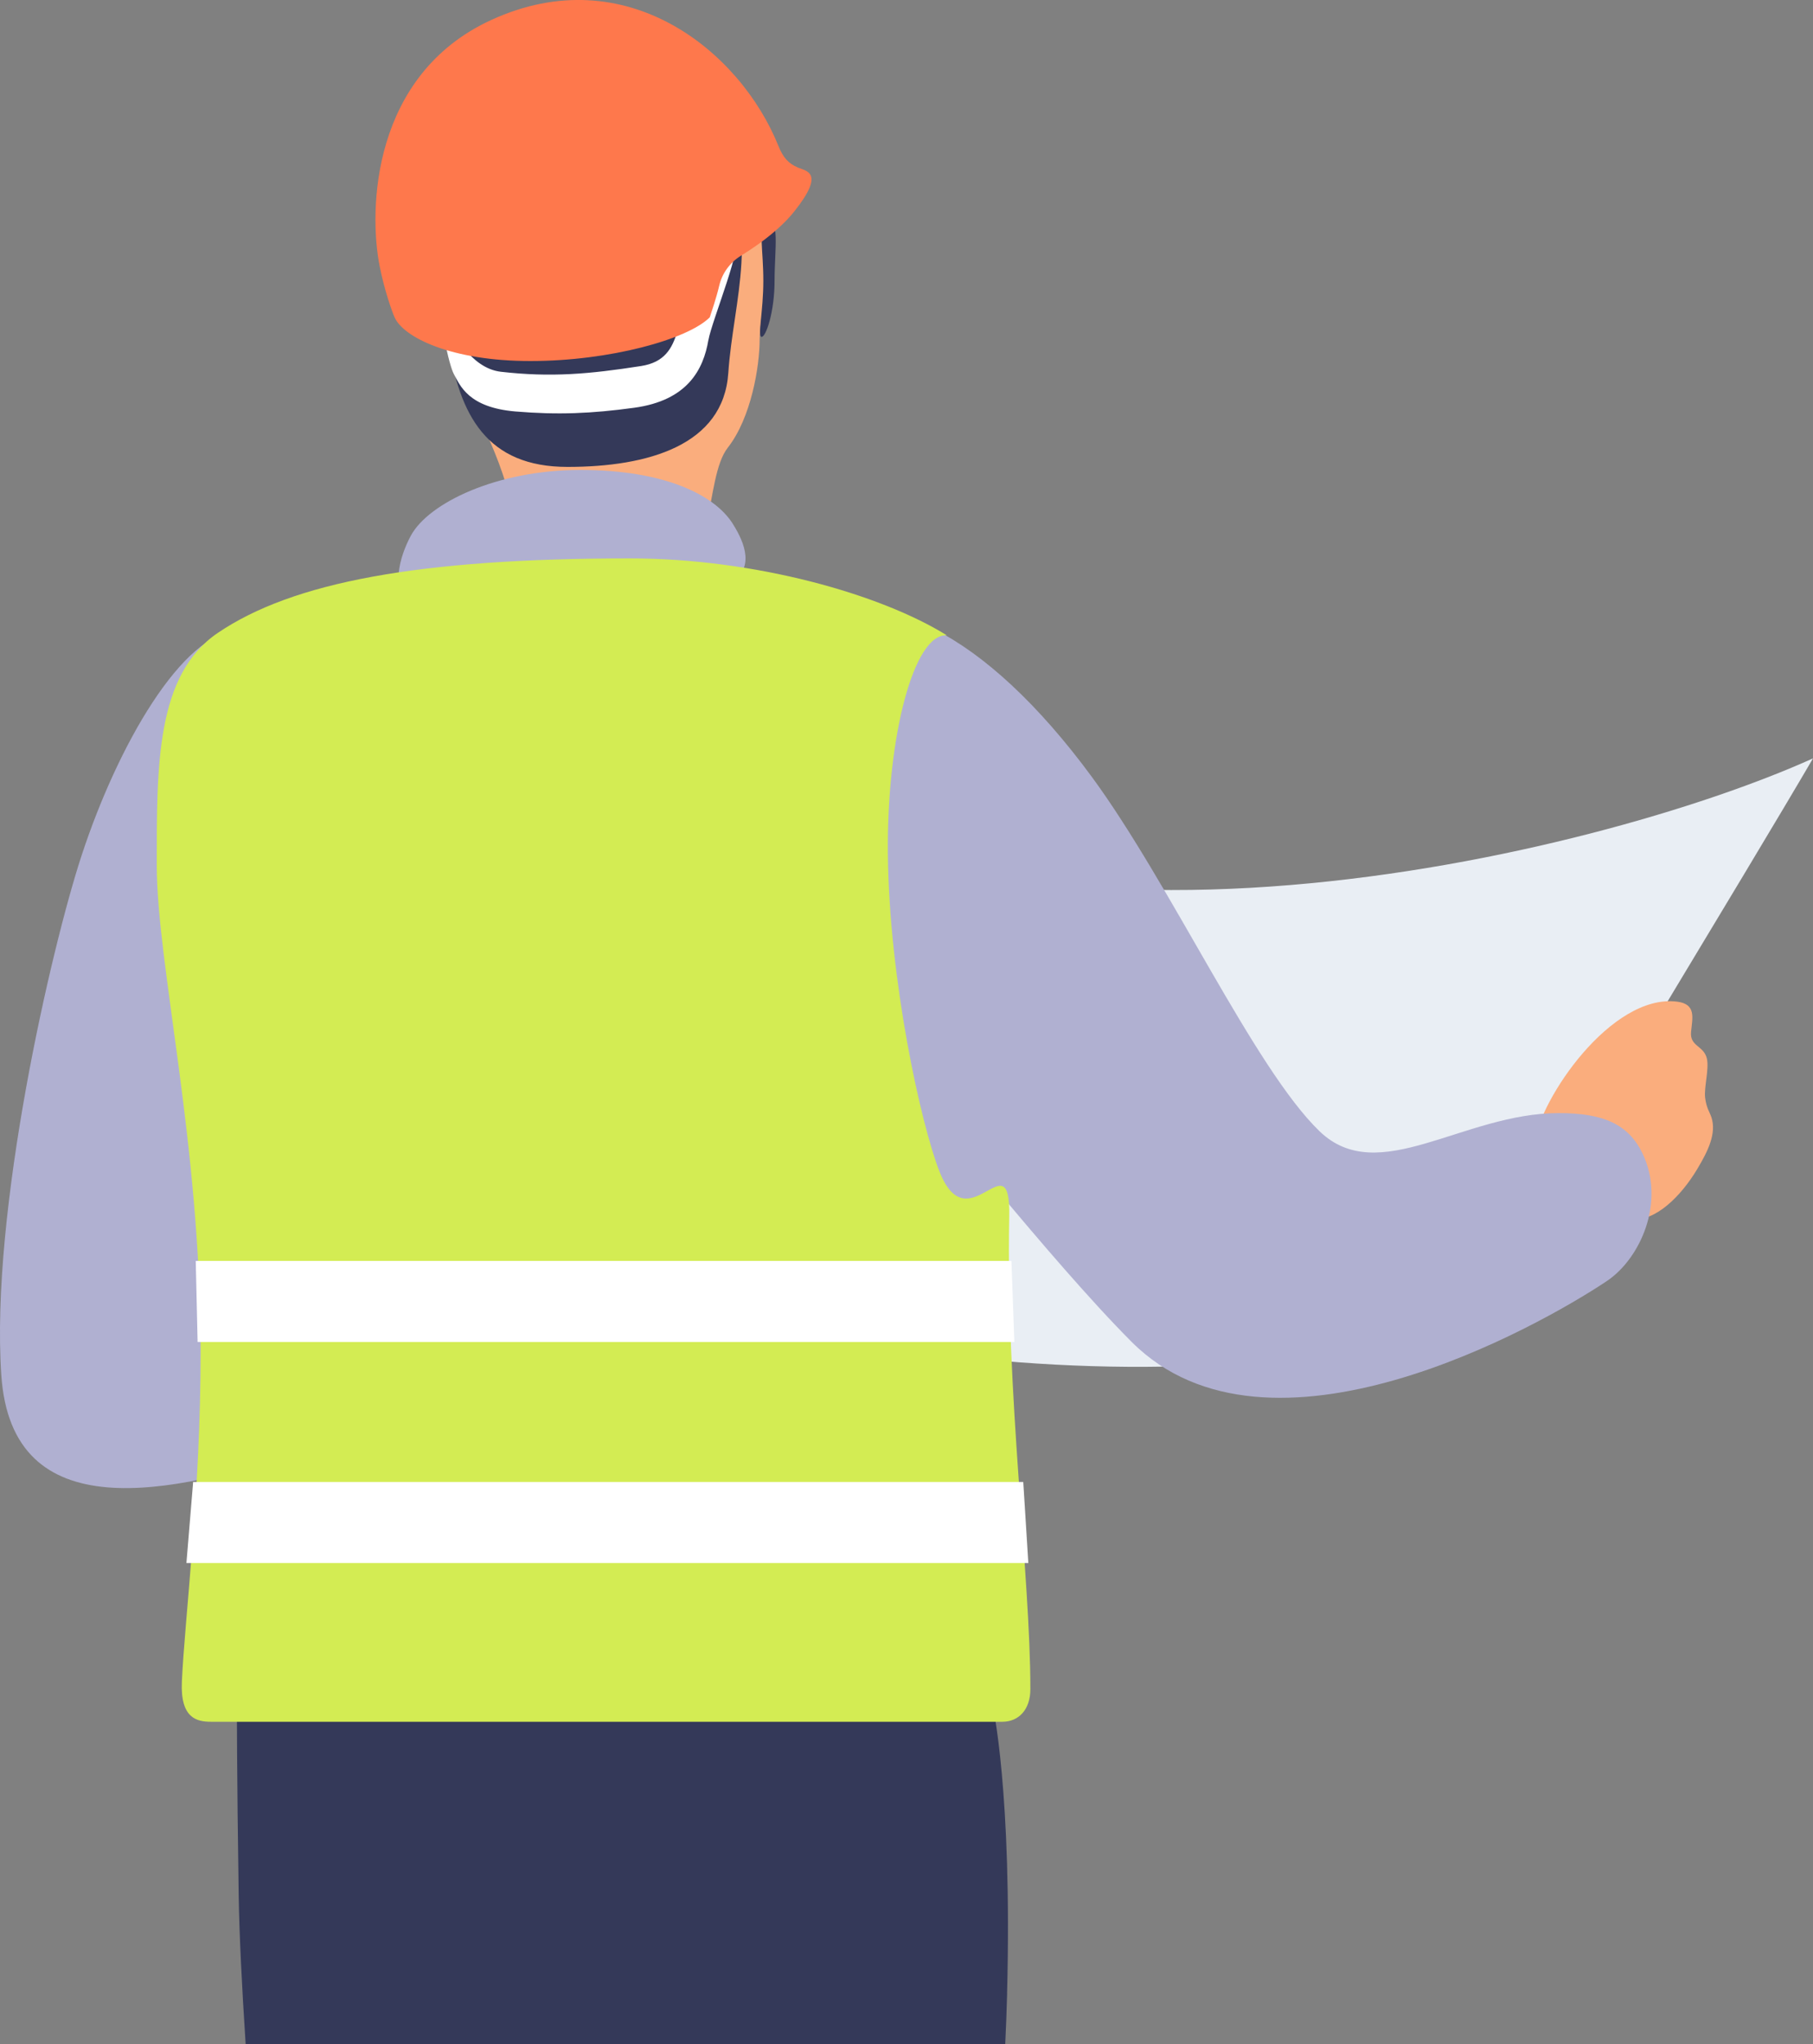
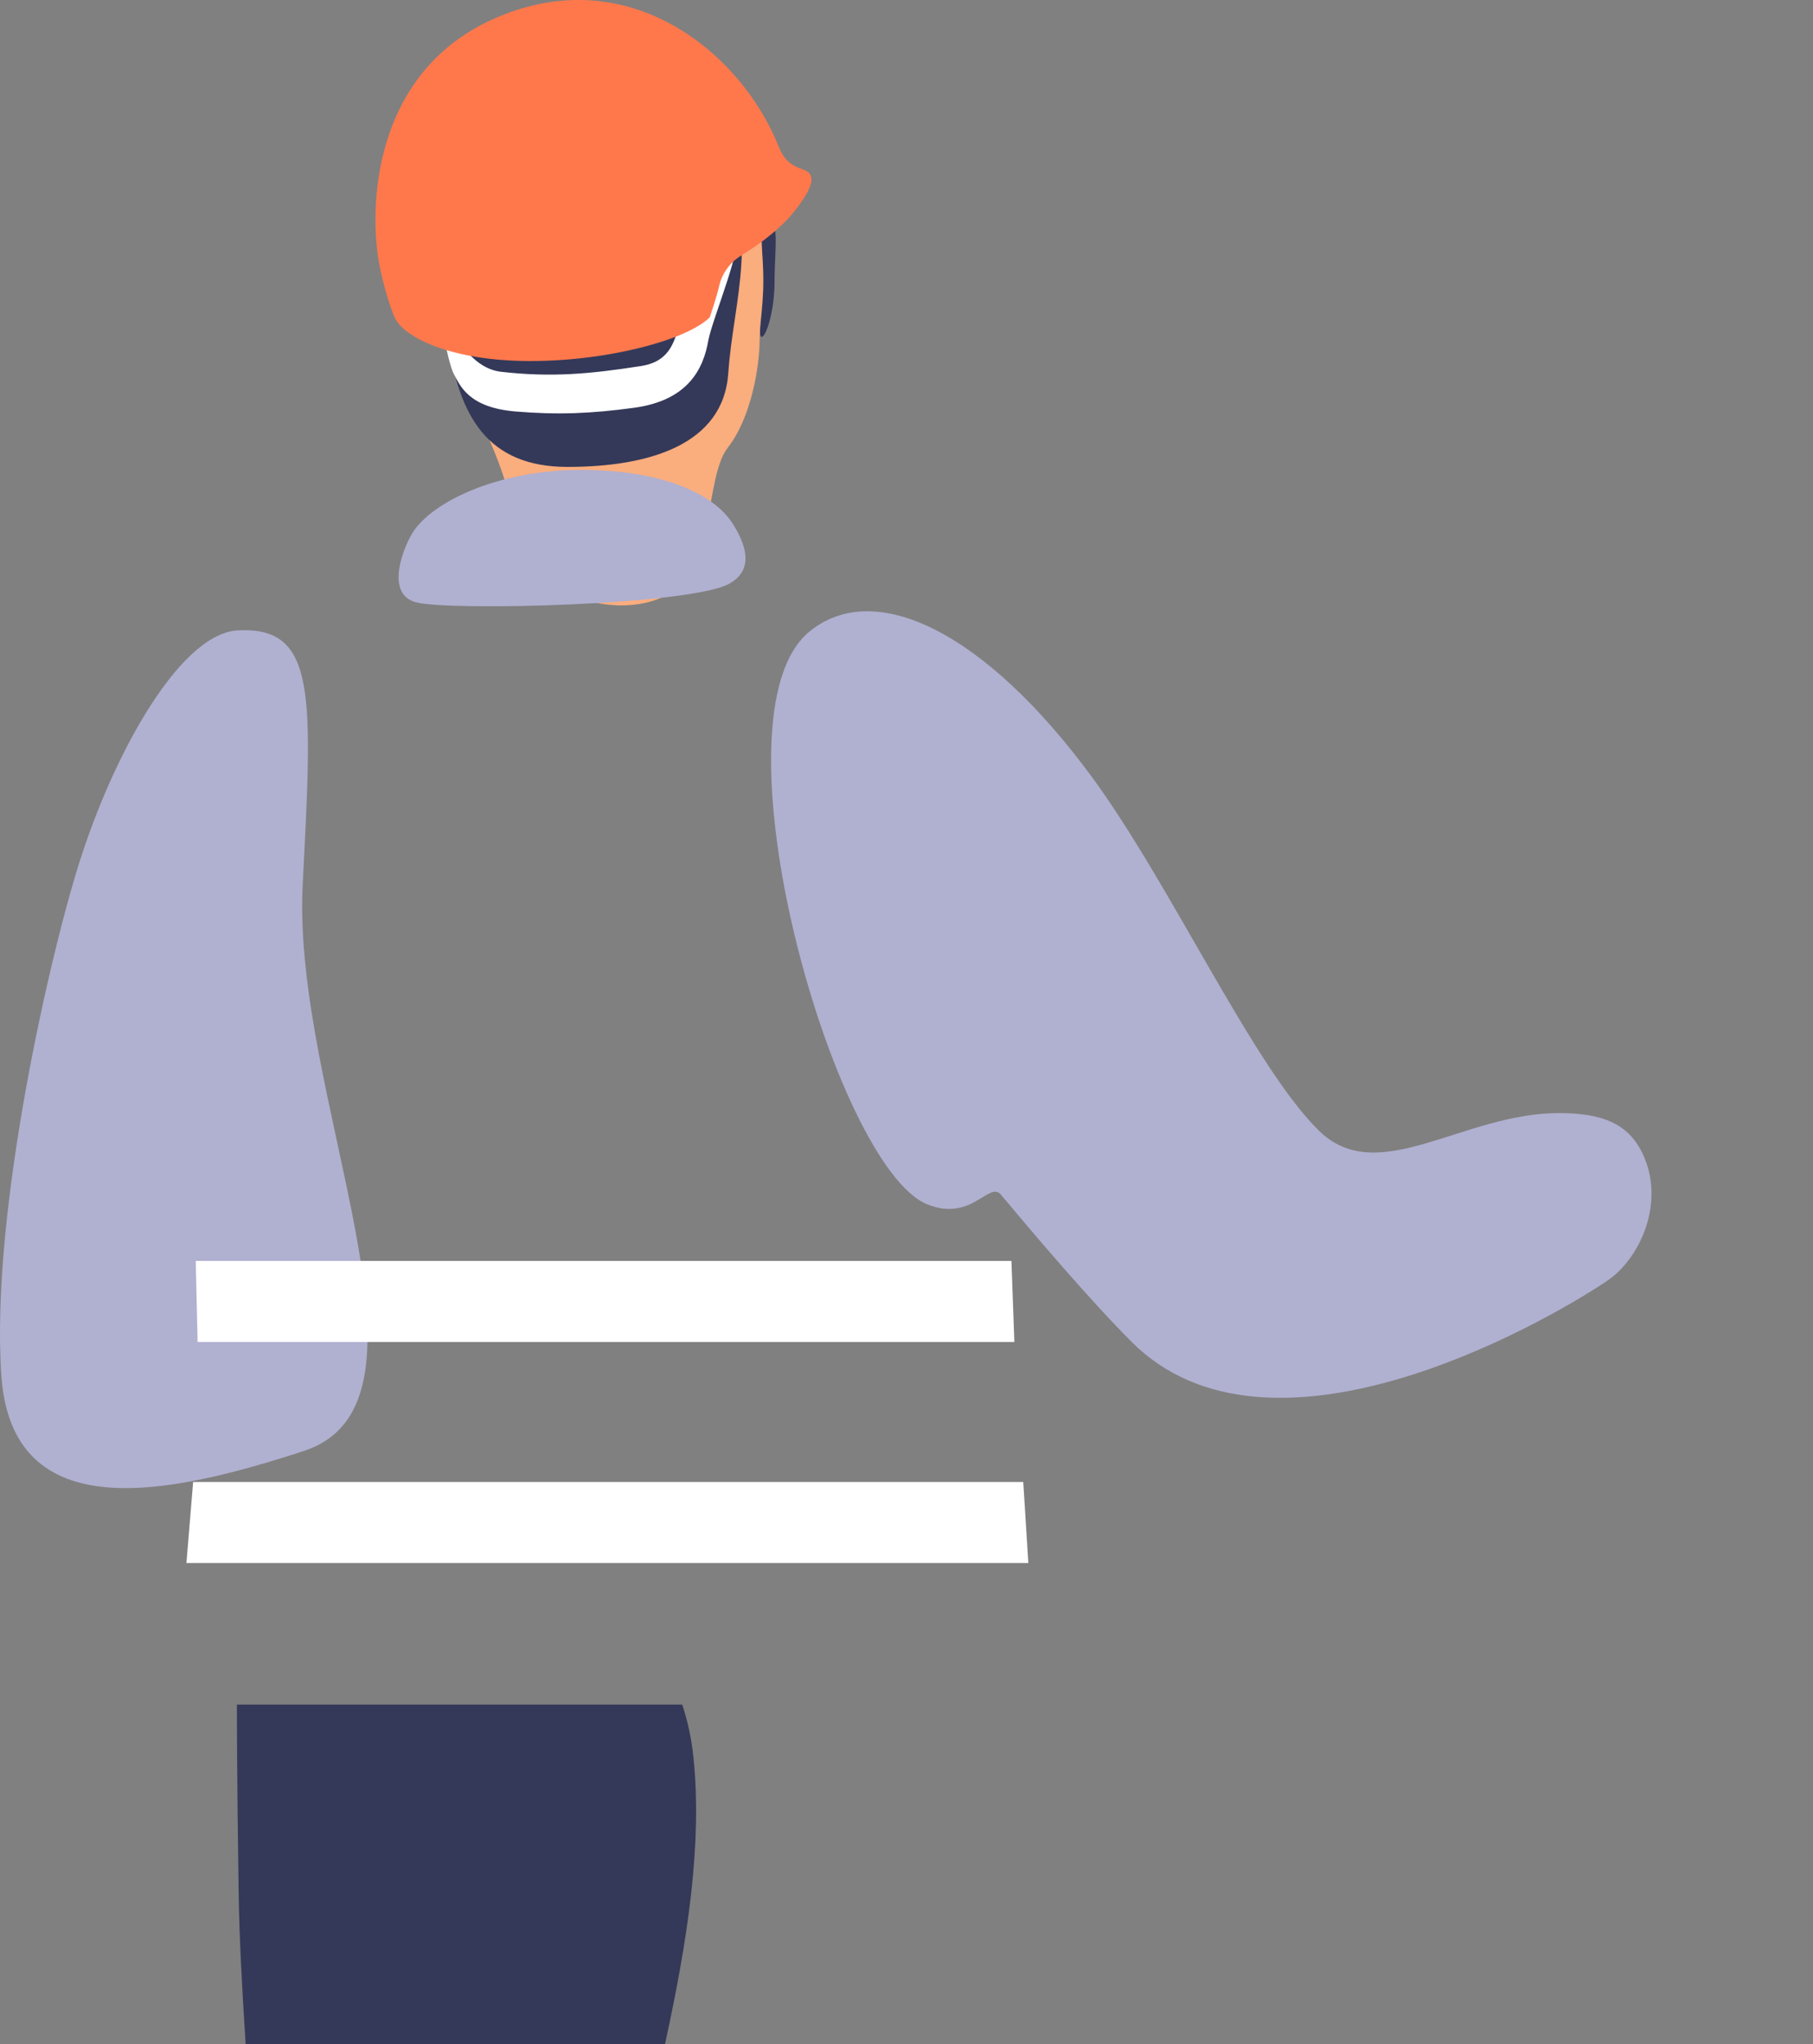
<svg xmlns="http://www.w3.org/2000/svg" width="368" height="415" viewBox="0 0 368 415" fill="none">
  <rect x="0" y="0" width="368" height="415" fill="#808080" stroke="none" />
  <g clip-path="url(#clip0_2_44)">
-     <path d="M204.425 404.664C204.337 408.056 204.205 411.493 204.038 414.991H120.331C118.87 399.941 118.254 386.371 119.319 375.717C120.49 363.971 123.667 354.058 128.121 346.039H201.459C201.459 346.039 205.481 363.654 204.416 404.664H204.425Z" fill="#343959" />
    <path d="M134.969 415H49.863C49.097 403.272 48.569 392.768 48.446 384.617C48.076 360.182 48.085 346.048 48.085 346.048H138.472C139.572 349.317 140.356 352.912 140.761 356.833C142.547 374.113 139.66 393.579 134.978 415H134.969Z" fill="#343959" />
    <path d="M154.192 68.899C154.192 74.389 152.476 84.831 147.723 90.885C142.803 97.159 145.566 116.712 133.851 121.497C124.037 125.506 106.979 121.162 104.488 105.856C102.296 92.392 94.973 81.236 92.702 74.909C90.51 68.802 88.213 53.029 89.938 45.645C91.76 37.855 98.291 26.092 114.856 22.717C132.821 19.06 149.342 28.85 154.192 42.746C157.079 51.02 154.192 64.828 154.192 68.908V68.899Z" fill="#FAAD7D" />
    <path d="M147.828 75.72C146.851 90.4 131.527 94.788 115.2 94.788C98.872 94.788 93.265 84.434 90.968 69.331C90.158 64.044 84.058 42.993 95.325 29.854C109.637 13.165 133.376 15.896 145.232 32.286C154.808 45.531 148.805 61.075 147.828 75.728V75.72Z" fill="#343959" />
    <path d="M157.22 56.995C157.22 63.286 155.486 68.388 154.597 68.388C153.708 68.388 154.94 63.286 154.94 56.995C154.94 50.703 153.893 46.711 155.477 45.601C158.4 43.557 157.22 50.703 157.22 56.995Z" fill="#343959" />
    <path d="M143.788 69.031C142.776 75.006 139.572 81.298 128.737 82.778C120.032 83.968 113.21 84.249 104.646 83.536C95.07 82.734 93.397 78.284 92.112 75.922C91.698 75.165 90.827 72.345 90.211 68.626C90.017 67.445 89.692 65.049 90.343 65.621C91.91 66.987 95.334 74.75 101.671 75.473C111.846 76.636 119.592 75.949 130.119 74.31C139.625 72.829 136.43 63.119 141.509 56.114C145.109 51.152 145.866 50.447 148.673 49.223C151.543 47.98 144.449 65.172 143.797 69.031H143.788Z" fill="white" />
-     <path d="M301.519 265.138C258.53 287.925 137.495 278.338 104.664 243.294C114.311 218.885 136.729 174.315 145.276 153.519C203.474 202.751 323.832 173.892 368 153.96C355.237 175.848 313.842 243.813 301.519 265.138Z" fill="#E9EEF4" />
-     <path d="M347.377 226.798C348.46 230.111 346.673 233.706 344.508 237.328C341.163 242.941 335.926 248.017 331.349 247.461C323.814 246.554 310.418 240.817 311.474 232.006C312.539 223.185 327.036 201.728 340.371 203.341C344.349 203.825 343.522 206.619 343.249 209.491C342.967 212.479 345.854 212.241 346.462 214.919C346.937 217.025 345.863 220.762 346.101 222.806C346.356 224.956 347.016 225.714 347.368 226.798H347.377Z" fill="#FAAD7D" />
    <path d="M148.726 106.323C151.27 110.341 153.268 115.523 148.075 118.475C140.338 122.863 91.408 124.07 84.499 122.29C78.601 120.774 81.242 112.703 83.407 108.72C87.016 102.102 100.844 95.405 117.823 95.405C134.802 95.405 144.994 100.419 148.726 106.314V106.323Z" fill="#B0B0D1" />
    <path d="M61.666 294.569C34.724 303.363 2.377 310.572 0.264 279.149C-1.972 245.884 10.457 192.326 16.53 173.768C23.968 151.06 37.047 128.555 48.279 127.974C64.421 127.136 63.392 141.174 61.438 179.716C59.255 222.753 91.954 284.682 61.657 294.569H61.666Z" fill="#B0B0D1" />
    <path d="M316.377 225.97C325.346 225.97 330.513 228.155 333.408 234.191C338.126 244.051 332.916 255.542 326.164 260.062C312.319 269.332 257.492 300.235 229.713 272.434C221.342 264.054 210.648 251.48 203.175 242.545C200.755 239.654 197.287 248.149 188.229 244.501C169.34 236.905 143.296 145.368 164.323 128.194C177.526 117.417 199.857 128.15 221.545 157.616C237.599 179.434 254.57 216.858 267.843 229.662C279.805 241.196 296.96 225.97 316.386 225.97H316.377Z" fill="#B0B0D1" />
-     <path d="M203.501 349.537H42.804C40.014 349.537 36.581 348.885 36.915 341.422C37.479 328.794 40.727 303.134 40.727 274.258C40.727 231.891 31.819 195.772 31.819 175.593C31.819 155.414 31.661 136.988 44.212 128.485C59.378 118.21 84.903 113.364 127.91 113.364C153.145 113.364 178.732 120.598 192.208 128.996C185.536 128.432 179.964 149.466 180.22 173.442C180.492 199.182 186.962 228.322 190.685 237.813C196.512 252.669 205.164 230.948 204.856 246.977C204.161 283.07 209.143 319.859 209.143 342.911C209.143 347.132 206.713 349.537 203.492 349.537H203.501Z" fill="#D3EC53" />
    <path d="M205.895 272.434H40.11L39.732 255.982H205.296L205.895 272.434Z" fill="white" />
    <path d="M208.729 317.312H37.84L39.204 300.861H207.699L208.729 317.312Z" fill="white" />
    <path d="M161.973 34.022C160.054 33.203 158.972 32.04 158.004 29.634C150.267 10.371 127.074 -8.495 99.735 4.045C75.477 15.174 74.772 42.57 77.07 54.087C78.029 58.889 79.525 63.145 80.089 64.414C81.902 68.503 91.611 73.296 107.665 73.296C123.72 73.296 139.616 68.899 144.07 64.414C144.475 63.128 145.338 60.731 145.998 57.955C146.596 55.417 148.216 53.25 150.434 51.884C154.958 49.099 158.743 46.042 161.243 42.896C167.536 34.974 163.681 34.754 161.991 34.031L161.973 34.022Z" fill="#FE784C" />
  </g>
  <defs>
    <clipPath id="clip0_2_44">
      <rect width="368" height="415" fill="white" />
    </clipPath>
  </defs>
</svg>